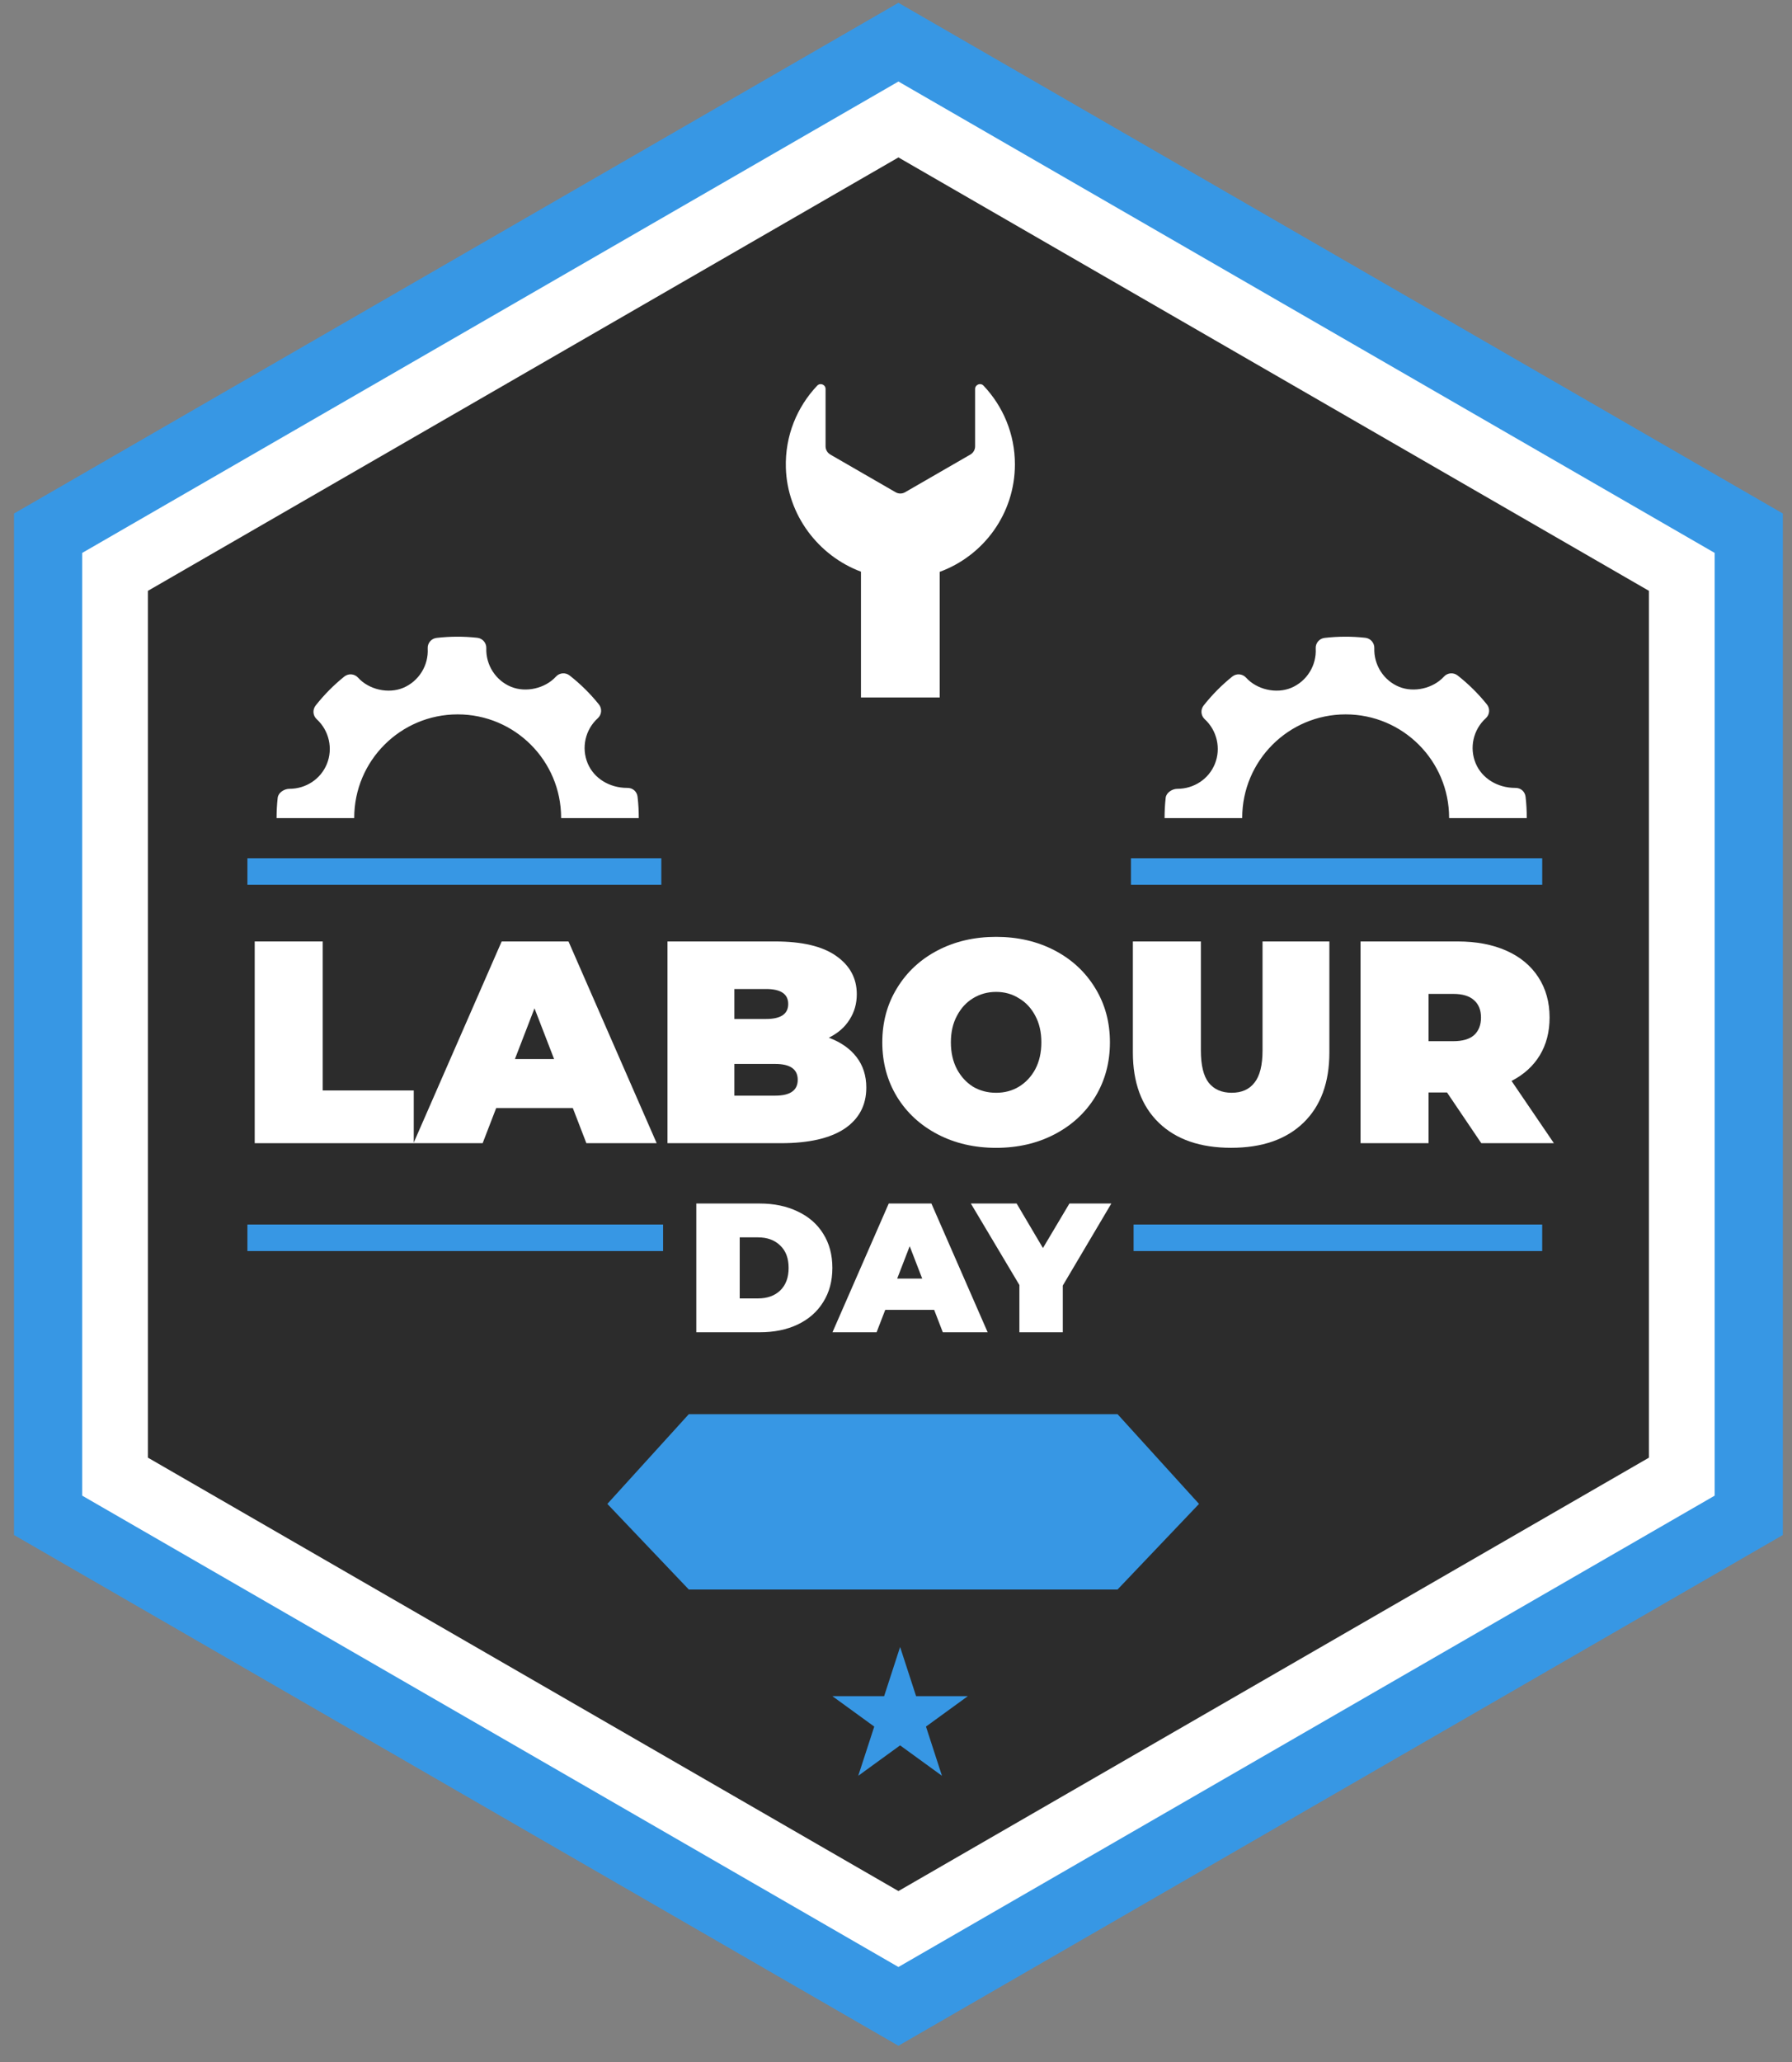
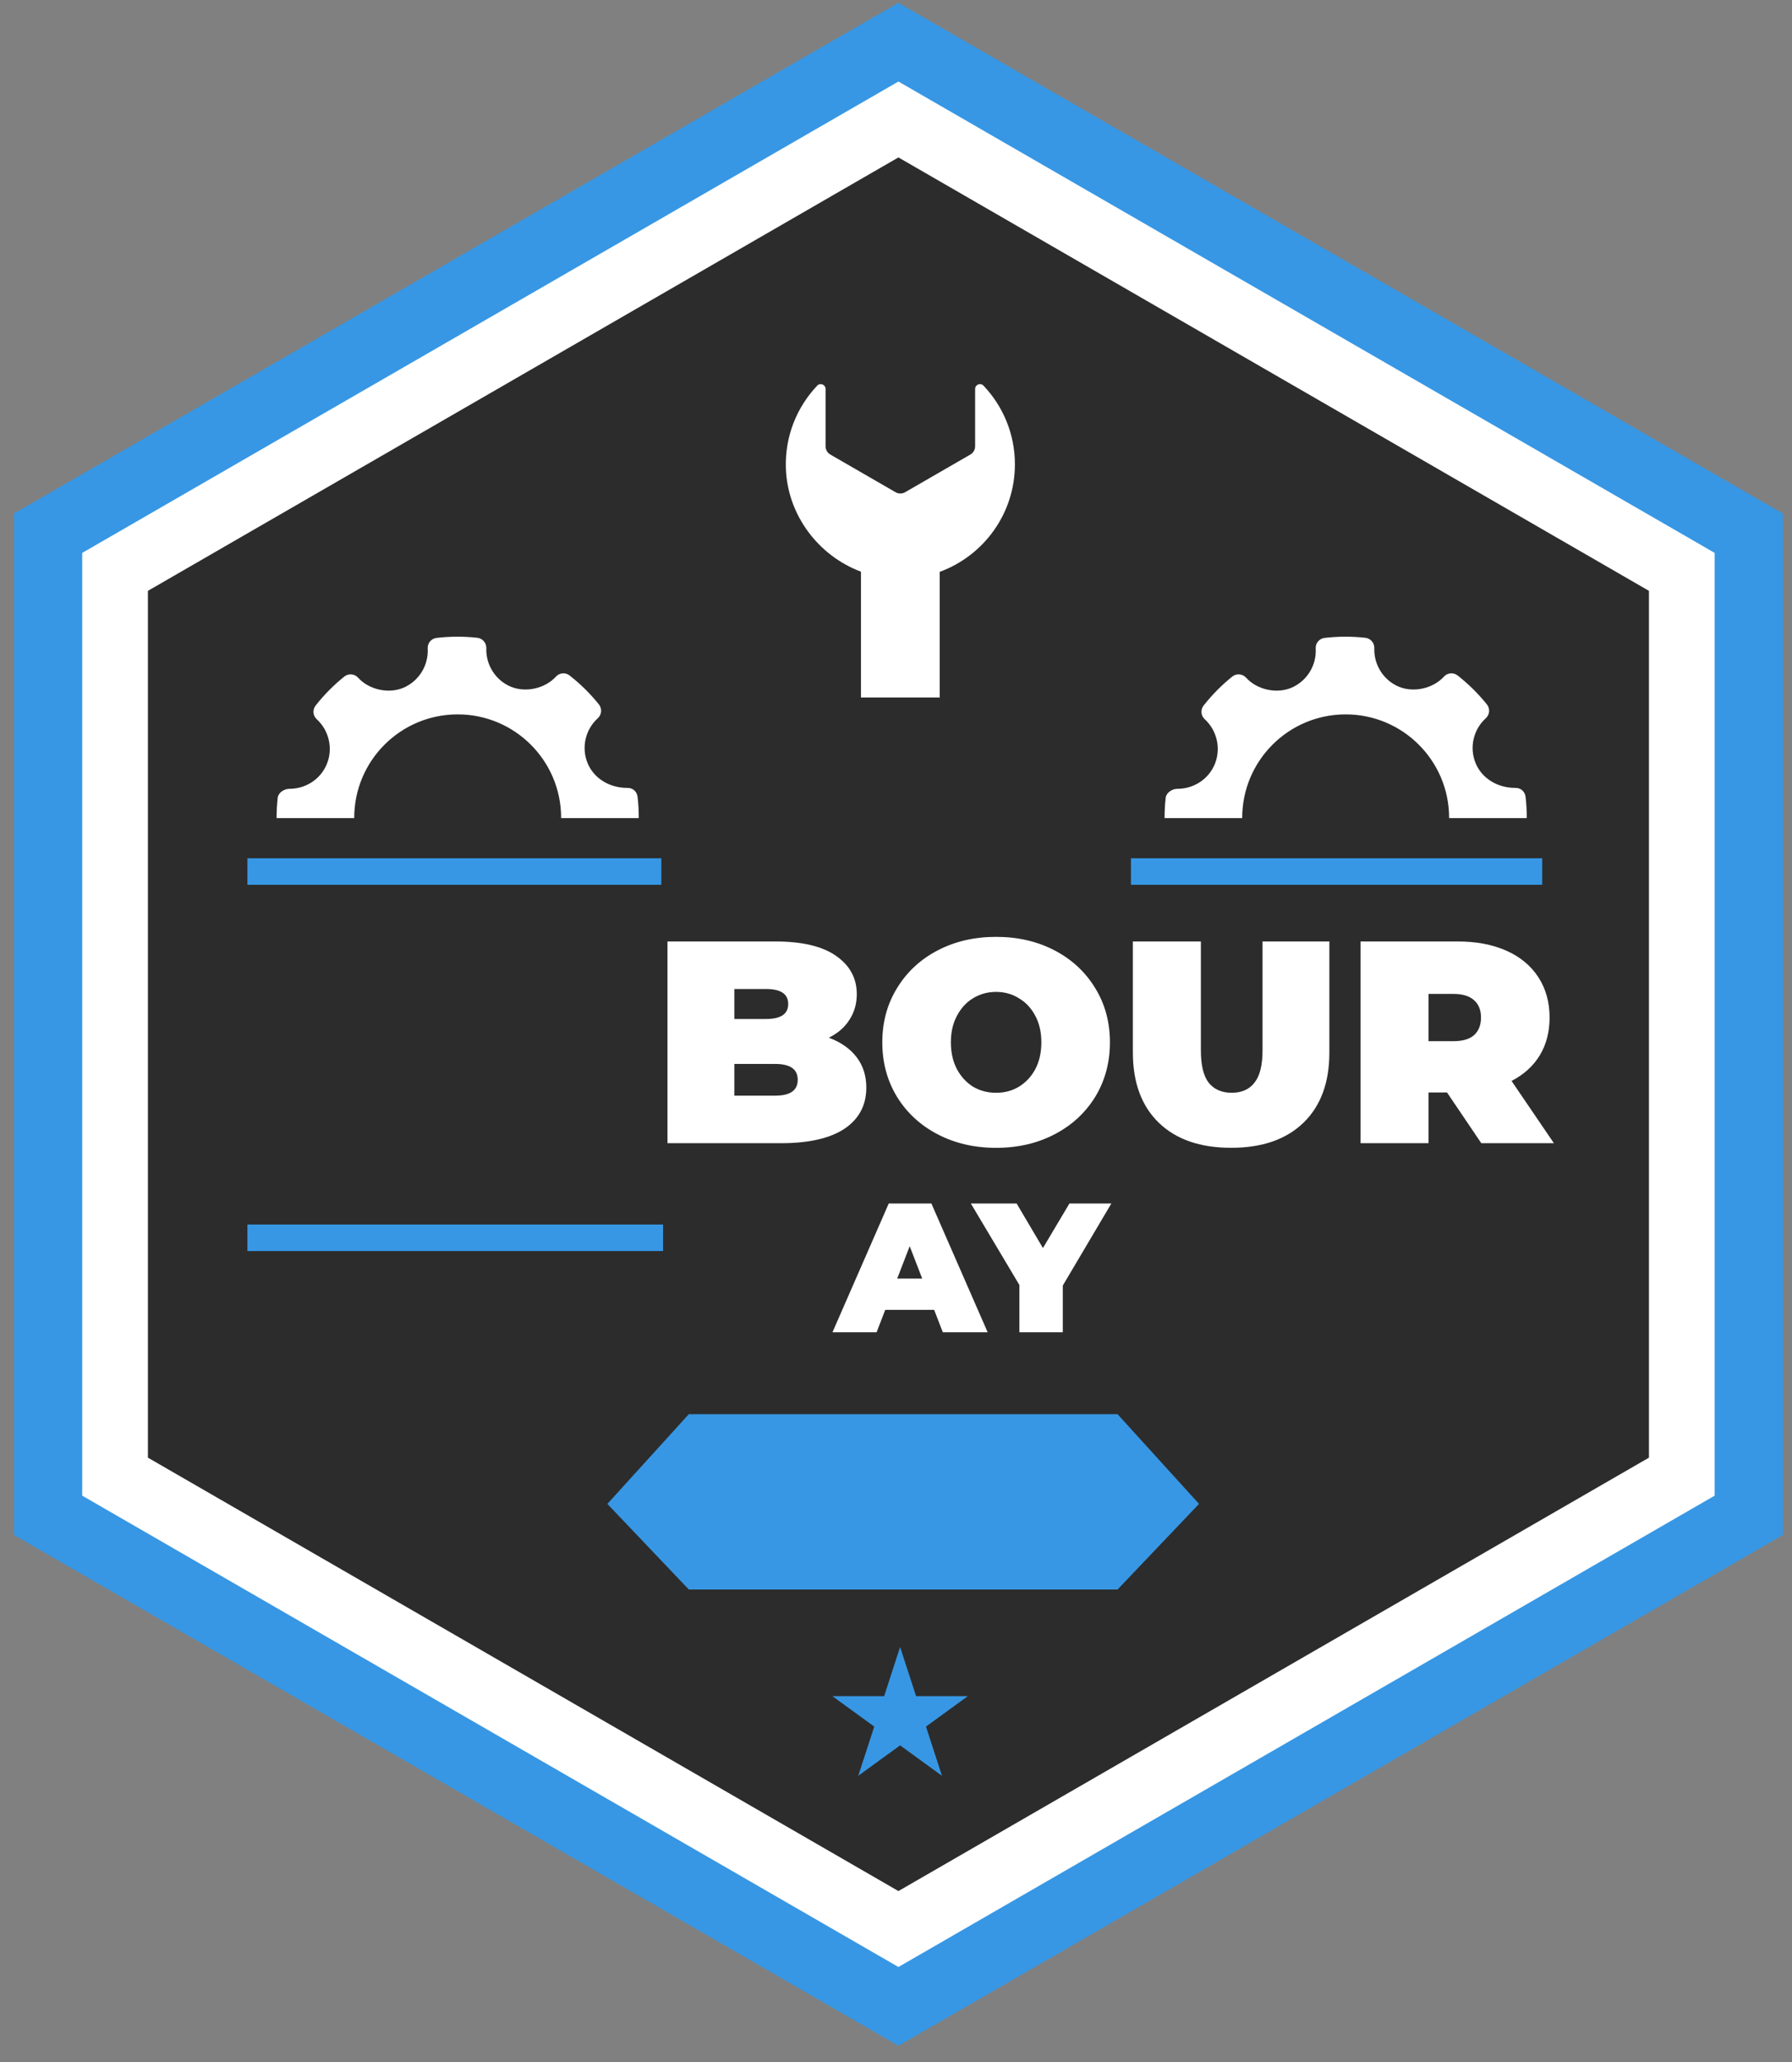
<svg xmlns="http://www.w3.org/2000/svg" width="93" height="107" viewBox="0 0 93 107" fill="none">
  <rect x="0" y="0" width="93" height="107" fill="#808080" stroke="none" />
  <path d="M0.727 26.644V79.644L46.626 106.145L92.525 79.644V26.644L46.626 0.145L0.727 26.644Z" fill="#3797E4" />
  <path d="M4.266 28.688V77.602L46.626 102.058L88.987 77.602V28.688L46.626 4.23L4.266 28.688Z" fill="white" />
  <path d="M7.676 30.656V75.631L46.626 98.118L85.576 75.631V30.656L46.626 8.168L7.676 30.656Z" fill="#2C2C2C" />
  <path d="M75.096 56.683H74.138V59.315H70.609V48.848H75.649C76.616 48.848 77.458 49.007 78.176 49.326C78.894 49.645 79.447 50.104 79.836 50.702C80.225 51.3 80.419 51.998 80.419 52.795C80.419 53.543 80.249 54.196 79.911 54.754C79.572 55.313 79.083 55.756 78.445 56.085L80.643 59.315H76.875L75.096 56.683ZM76.86 52.795C76.86 52.407 76.74 52.108 76.501 51.898C76.262 51.679 75.903 51.569 75.424 51.569H74.138V54.022H75.424C75.903 54.022 76.262 53.917 76.501 53.708C76.74 53.488 76.86 53.184 76.86 52.795Z" fill="white" />
  <path d="M63.892 59.554C62.287 59.554 61.036 59.121 60.139 58.254C59.242 57.386 58.793 56.17 58.793 54.605V48.848H62.322V54.5C62.322 55.268 62.457 55.826 62.726 56.175C63.005 56.524 63.404 56.698 63.922 56.698C64.441 56.698 64.834 56.524 65.103 56.175C65.383 55.826 65.522 55.268 65.522 54.5V48.848H68.991V54.605C68.991 56.17 68.543 57.386 67.645 58.254C66.748 59.121 65.497 59.554 63.892 59.554Z" fill="white" />
  <path d="M51.696 59.556C50.569 59.556 49.557 59.321 48.66 58.853C47.763 58.384 47.06 57.736 46.552 56.909C46.043 56.071 45.789 55.129 45.789 54.082C45.789 53.036 46.043 52.099 46.552 51.271C47.06 50.434 47.763 49.781 48.66 49.312C49.557 48.844 50.569 48.609 51.696 48.609C52.822 48.609 53.834 48.844 54.731 49.312C55.629 49.781 56.331 50.434 56.84 51.271C57.348 52.099 57.602 53.036 57.602 54.082C57.602 55.129 57.348 56.071 56.84 56.909C56.331 57.736 55.629 58.384 54.731 58.853C53.834 59.321 52.822 59.556 51.696 59.556ZM51.696 56.699C52.134 56.699 52.528 56.595 52.877 56.385C53.236 56.166 53.52 55.862 53.73 55.473C53.939 55.074 54.044 54.611 54.044 54.082C54.044 53.554 53.939 53.096 53.73 52.707C53.52 52.308 53.236 52.004 52.877 51.794C52.528 51.575 52.134 51.465 51.696 51.465C51.257 51.465 50.858 51.575 50.499 51.794C50.151 52.004 49.871 52.308 49.662 52.707C49.453 53.096 49.348 53.554 49.348 54.082C49.348 54.611 49.453 55.074 49.662 55.473C49.871 55.862 50.151 56.166 50.499 56.385C50.858 56.595 51.257 56.699 51.696 56.699Z" fill="white" />
  <path d="M43.015 53.842C43.633 54.072 44.111 54.405 44.45 54.844C44.789 55.283 44.959 55.811 44.959 56.429C44.959 57.346 44.58 58.059 43.822 58.568C43.065 59.066 41.968 59.315 40.532 59.315H34.641V48.848H40.233C41.629 48.848 42.681 49.097 43.389 49.595C44.106 50.094 44.465 50.757 44.465 51.584C44.465 52.073 44.341 52.511 44.091 52.9C43.852 53.289 43.493 53.603 43.015 53.842ZM38.11 51.315V52.87H39.755C40.522 52.87 40.906 52.611 40.906 52.093C40.906 51.574 40.522 51.315 39.755 51.315H38.11ZM40.233 56.848C41.011 56.848 41.4 56.574 41.4 56.025C41.4 55.477 41.011 55.203 40.233 55.203H38.11V56.848H40.233Z" fill="white" />
-   <path d="M29.728 57.491H25.751L25.048 59.315H21.459L26.035 48.848H29.504L34.08 59.315H30.431L29.728 57.491ZM28.756 54.949L27.739 52.317L26.723 54.949H28.756Z" fill="white" />
-   <path d="M13.219 48.848H16.748V56.579H21.473V59.315H13.219V48.848Z" fill="white" />
-   <path d="M80.036 63.535H58.83V64.912H80.036V63.535Z" fill="#3797E4" />
  <path d="M34.413 63.535H12.84V64.912H34.413V63.535Z" fill="#3797E4" />
  <path d="M55.156 66.701V69.125H52.904V66.673L50.385 62.445H52.761L54.126 64.755L55.5 62.445H57.675L55.156 66.701Z" fill="white" />
  <path d="M48.48 67.961H45.942L45.493 69.125H43.203L46.123 62.445H48.337L51.257 69.125H48.929L48.48 67.961ZM47.86 66.339L47.211 64.659L46.562 66.339H47.86Z" fill="white" />
-   <path d="M36.137 62.445H39.429C40.173 62.445 40.828 62.582 41.395 62.856C41.967 63.123 42.41 63.508 42.721 64.01C43.039 64.513 43.198 65.105 43.198 65.785C43.198 66.466 43.039 67.058 42.721 67.56C42.41 68.063 41.967 68.451 41.395 68.724C40.828 68.992 40.173 69.125 39.429 69.125H36.137V62.445ZM39.334 67.369C39.817 67.369 40.202 67.233 40.488 66.959C40.781 66.679 40.927 66.288 40.927 65.785C40.927 65.283 40.781 64.895 40.488 64.621C40.202 64.341 39.817 64.201 39.334 64.201H38.389V67.369H39.334Z" fill="white" />
  <path d="M34.321 44.531H12.84V45.908H34.321V44.531Z" fill="#3797E4" />
  <path d="M80.037 44.531H58.693V45.908H80.037V44.531Z" fill="#3797E4" />
  <path d="M50.606 20.181V23.156C50.606 23.333 50.512 23.496 50.358 23.585L46.973 25.539C46.82 25.628 46.631 25.628 46.478 25.539L43.093 23.585C42.94 23.496 42.845 23.333 42.845 23.156V20.181C42.845 19.955 42.566 19.845 42.411 20.009C41.363 21.114 40.734 22.62 40.784 24.275C40.858 26.723 42.476 28.837 44.682 29.662V36.187H48.769V29.67C51.045 28.836 52.671 26.655 52.671 24.091C52.671 22.508 52.049 21.072 51.04 20.008C50.885 19.844 50.606 19.955 50.606 20.181Z" fill="white" />
  <path d="M75.205 42.435C75.205 39.47 72.802 37.066 69.836 37.066C66.871 37.066 64.467 39.469 64.467 42.435C64.467 42.439 64.468 42.444 64.468 42.447H60.438C60.438 42.095 60.457 41.742 60.496 41.391C60.526 41.127 60.834 40.928 61.101 40.928C61.962 40.928 62.727 40.423 63.047 39.64C63.374 38.839 63.163 37.905 62.522 37.316C62.32 37.131 62.295 36.822 62.464 36.607C62.906 36.047 63.406 35.542 63.953 35.103C64.167 34.931 64.481 34.955 64.668 35.161C65.228 35.781 66.235 36.012 67.012 35.688C67.821 35.347 68.332 34.527 68.282 33.647C68.265 33.37 68.468 33.13 68.743 33.098C69.445 33.016 70.153 33.014 70.858 33.092C71.129 33.123 71.332 33.357 71.323 33.63C71.293 34.502 71.809 35.308 72.61 35.636C73.378 35.949 74.377 35.721 74.937 35.106C75.122 34.903 75.431 34.879 75.647 35.047C76.209 35.488 76.722 35.995 77.167 36.55C77.34 36.766 77.314 37.078 77.111 37.264C76.456 37.857 76.245 38.798 76.585 39.609C76.909 40.382 77.712 40.88 78.63 40.88C78.928 40.871 79.14 41.071 79.173 41.342C79.216 41.707 79.236 42.077 79.235 42.447H75.205C75.205 42.444 75.205 42.439 75.205 42.435Z" fill="white" />
  <path d="M29.121 42.435C29.121 39.47 26.718 37.066 23.752 37.066C20.787 37.066 18.383 39.469 18.383 42.435C18.383 42.439 18.384 42.444 18.384 42.447H14.354C14.354 42.095 14.373 41.742 14.412 41.391C14.442 41.127 14.75 40.928 15.017 40.928C15.878 40.928 16.643 40.423 16.963 39.64C17.29 38.839 17.079 37.905 16.437 37.316C16.235 37.131 16.211 36.822 16.38 36.607C16.821 36.047 17.322 35.542 17.869 35.103C18.083 34.931 18.397 34.955 18.583 35.161C19.143 35.781 20.15 36.012 20.927 35.688C21.736 35.347 22.246 34.527 22.197 33.647C22.18 33.37 22.382 33.13 22.658 33.098C23.36 33.016 24.068 33.014 24.773 33.092C25.044 33.123 25.247 33.357 25.238 33.63C25.207 34.502 25.724 35.308 26.525 35.636C27.293 35.949 28.292 35.721 28.852 35.106C29.037 34.903 29.346 34.879 29.561 35.047C30.124 35.488 30.637 35.995 31.082 36.55C31.255 36.766 31.229 37.078 31.026 37.264C30.371 37.857 30.16 38.798 30.5 39.609C30.824 40.382 31.626 40.88 32.545 40.88C32.843 40.871 33.055 41.071 33.088 41.342C33.131 41.707 33.151 42.077 33.15 42.447H29.12C29.121 42.444 29.121 42.439 29.121 42.435Z" fill="white" />
  <path d="M57.998 73.375H47.449H46.296H35.747L31.52 78.03L35.747 82.472H46.296H47.449H57.998L62.226 78.03L57.998 73.375Z" fill="#3797E4" />
  <path d="M46.713 85.453L47.543 88.006H50.227L48.056 89.584L48.885 92.137L46.713 90.559L44.541 92.137L45.371 89.584L43.199 88.006H45.884L46.713 85.453Z" fill="#3797E4" />
</svg>